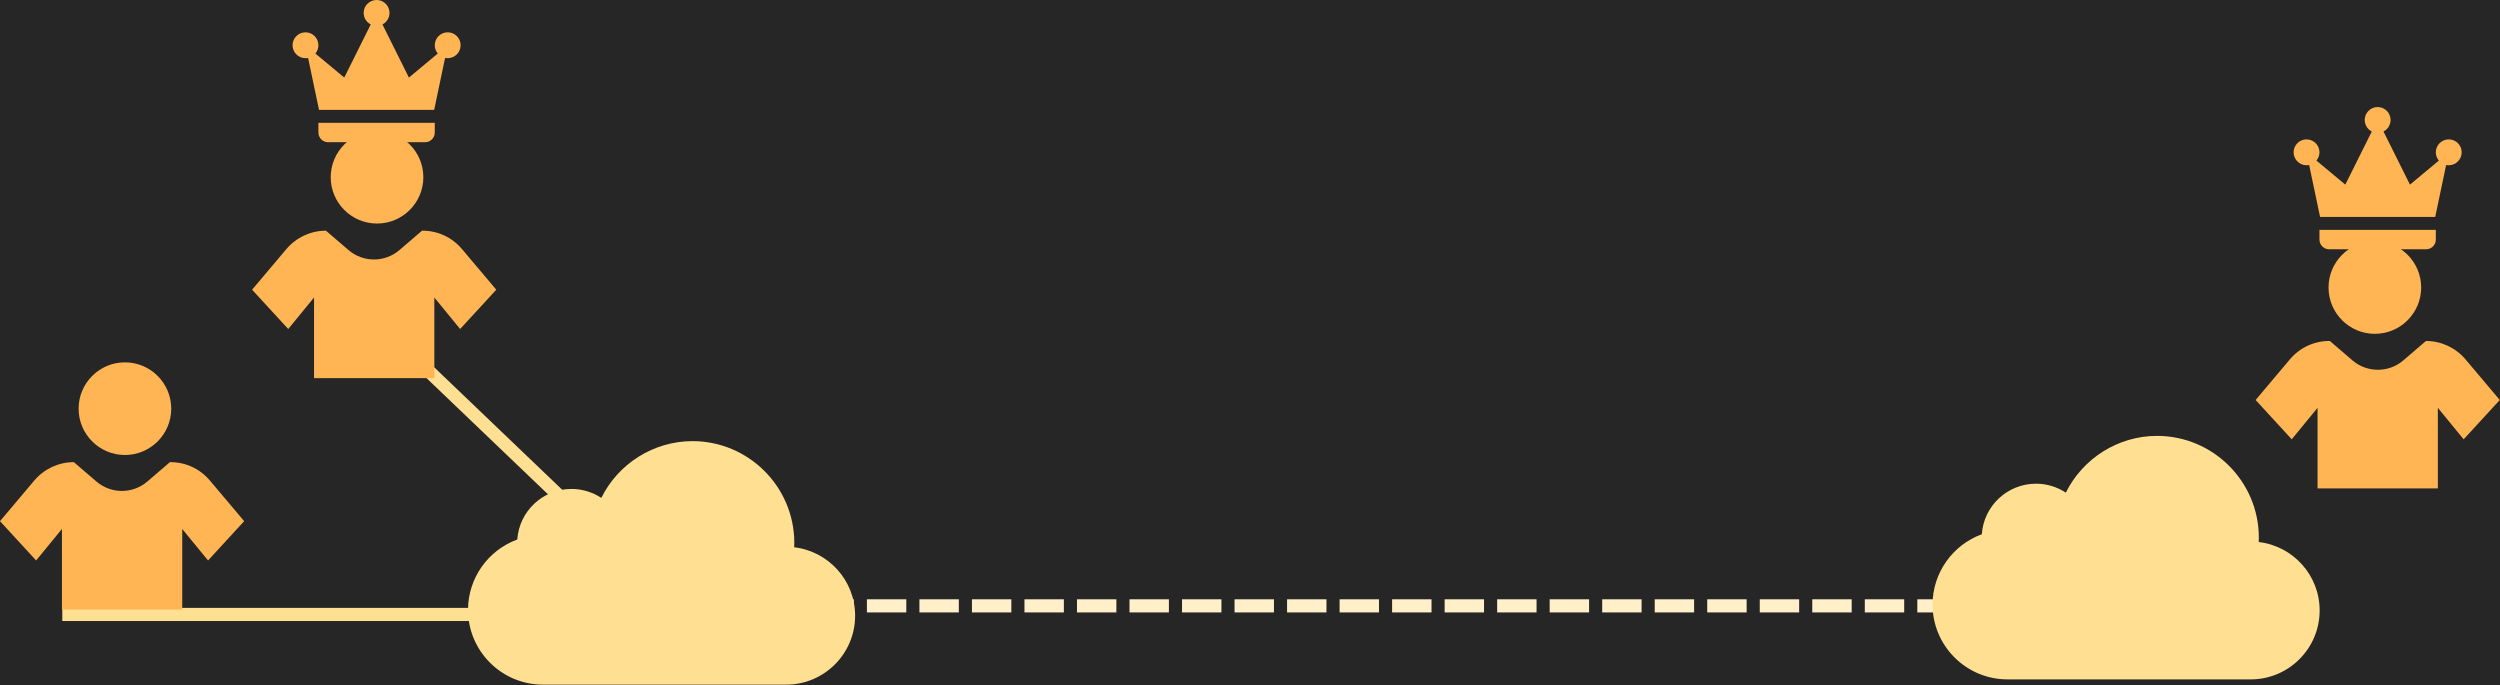
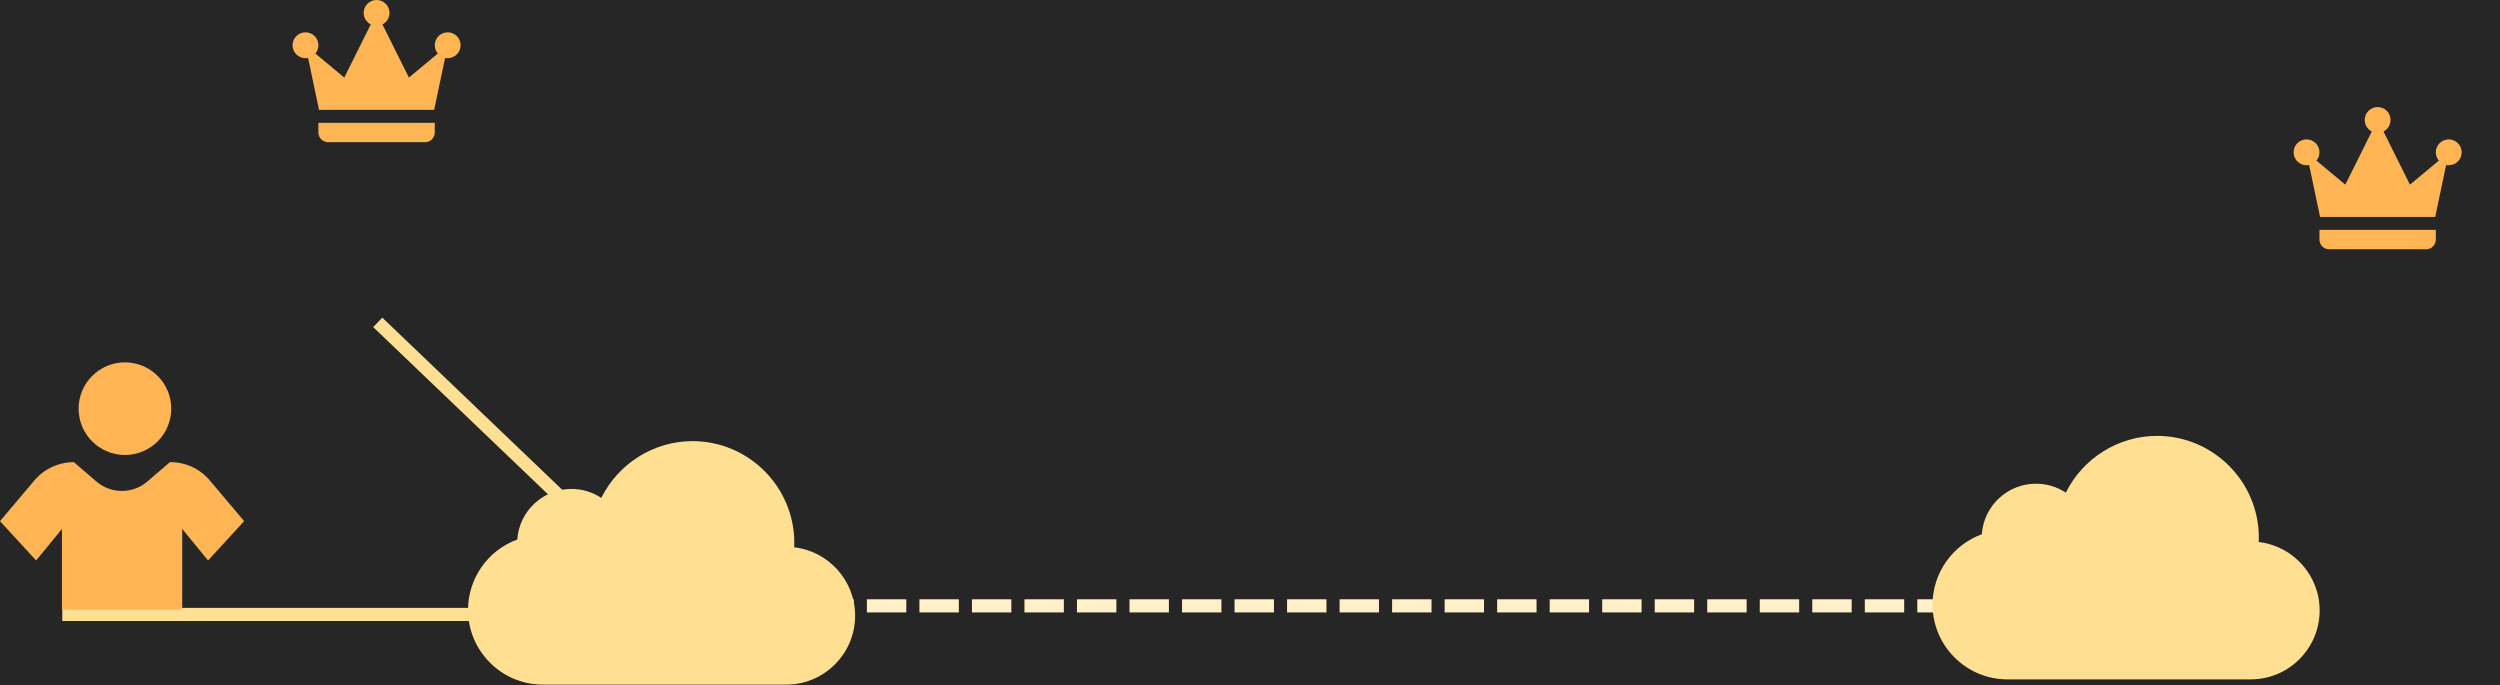
<svg xmlns="http://www.w3.org/2000/svg" style="isolation:isolate" viewBox="434.702 280.358 952 261" width="952" height="261">
  <rect x="434.702" y="280.358" width="952" height="261" fill="#808080" stroke="none" />
  <defs>
    <clipPath id="_clipPath_6R4TBVuGm4WOvdPr0v0upHOiVPT4U4JG">
      <rect width="1920" height="1080" />
    </clipPath>
  </defs>
  <g clip-path="url(#_clipPath_6R4TBVuGm4WOvdPr0v0upHOiVPT4U4JG)">
    <rect width="1920" height="1080" style="fill:rgb(38,38,38)" />
    <g>
      <line x1="435.812" y1="919.069" x2="1508.539" y2="919.069" vector-effect="non-scaling-stroke" stroke-width="5" stroke-dasharray="10,10,10,10" stroke="rgb(112,255,176)" stroke-linejoin="miter" stroke-linecap="square" stroke-miterlimit="3" />
      <g>
-         <line x1="970.478" y1="836.069" x2="1522.478" y2="921.069" vector-effect="non-scaling-stroke" stroke-width="5" stroke-dasharray="10,10,10,10" stroke="rgb(112,255,176)" stroke-linejoin="miter" stroke-linecap="square" stroke-miterlimit="3" />
        <line x1="413.478" y1="921.069" x2="970.478" y2="836.069" vector-effect="non-scaling-stroke" stroke-width="5" stroke-dasharray="10,10,10,10" stroke="rgb(112,255,176)" stroke-linejoin="miter" stroke-linecap="square" stroke-miterlimit="3" />
        <path d=" M 925.478 841.069 C 925.478 865.353 945.194 885.069 969.478 885.069 C 993.763 885.069 1013.478 865.353 1013.478 841.069 C 1013.478 816.784 993.763 797.069 969.478 797.069 C 945.194 797.069 925.478 816.784 925.478 841.069 Z " fill="rgb(68,202,128)" />
      </g>
      <circle vector-effect="non-scaling-stroke" cx="1521.478" cy="919.069" r="44" fill="rgb(68,202,128)" />
      <circle vector-effect="non-scaling-stroke" cx="411.5" cy="919.069" r="44" fill="rgb(68,202,128)" />
      <path d=" M 1597.906 803.544 C 1607.632 803.544 1615.544 811.456 1615.544 821.182 C 1615.544 830.908 1607.632 838.82 1597.906 838.82 C 1588.179 838.82 1580.268 830.908 1580.268 821.182 C 1580.268 811.456 1588.179 803.544 1597.906 803.544 L 1597.906 803.544 Z M 1565.552 848.546 L 1552.5 864.018 L 1566.258 878.985 L 1576.085 866.991 L 1576.085 897.681 L 1621.894 897.681 L 1621.894 866.991 L 1631.721 878.985 L 1645.478 864.018 L 1632.426 848.546 C 1628.68 844.107 1623.167 841.544 1617.358 841.542 L 1608.791 848.899 C 1603.2 853.713 1594.929 853.713 1589.339 848.899 L 1580.771 841.542 C 1574.825 841.491 1569.332 844.061 1565.552 848.546 L 1565.552 848.546 Z " fill="rgb(68,202,128)" />
      <path d=" M 1040.884 719.199 C 1050.61 719.199 1058.522 727.111 1058.522 736.837 C 1058.522 746.563 1050.61 754.475 1040.884 754.475 C 1031.158 754.475 1023.246 746.563 1023.246 736.837 C 1023.246 727.111 1031.158 719.199 1040.884 719.199 L 1040.884 719.199 Z M 1008.531 764.201 L 995.478 779.673 L 1009.236 794.64 L 1019.063 782.646 L 1019.063 813.336 L 1064.872 813.336 L 1064.872 782.646 L 1074.699 794.64 L 1088.457 779.673 L 1075.404 764.201 C 1071.658 759.762 1066.145 757.199 1060.336 757.197 L 1051.769 764.554 C 1046.179 769.368 1037.908 769.368 1032.317 764.554 L 1023.75 757.197 C 1017.803 757.146 1012.31 759.716 1008.531 764.201 L 1008.531 764.201 Z " fill="rgb(68,202,128)" />
      <path d=" M 319.927 815.336 C 329.654 815.336 337.566 823.248 337.566 832.974 C 337.566 842.701 329.654 850.613 319.927 850.613 C 310.201 850.613 302.289 842.701 302.289 832.974 C 302.289 823.248 310.201 815.336 319.927 815.336 L 319.927 815.336 Z M 287.574 860.339 L 274.522 875.81 L 288.279 890.777 L 298.106 878.783 L 298.106 909.474 L 343.915 909.474 L 343.915 878.783 L 353.742 890.777 L 367.5 875.81 L 354.448 860.339 C 350.701 855.899 345.189 853.337 339.38 853.334 L 330.813 860.692 C 325.222 865.505 316.951 865.505 311.36 860.692 L 302.793 853.334 C 296.847 853.284 291.354 855.854 287.574 860.339 L 287.574 860.339 Z " fill="rgb(68,202,128)" />
      <path d=" M 1597.478 753.182 C 1595.202 753.182 1593.223 754.743 1592.693 756.956 C 1592.162 759.17 1593.219 761.458 1595.248 762.49 L 1585.171 782.721 L 1574.17 773.566 C 1574.912 772.683 1575.321 771.567 1575.324 770.413 C 1575.324 767.694 1573.12 765.49 1570.401 765.49 C 1567.682 765.49 1565.478 767.694 1565.478 770.413 C 1565.478 773.132 1567.682 775.336 1570.401 775.336 C 1570.739 775.336 1571.083 775.326 1571.401 775.26 L 1575.556 795.029 L 1619.401 795.029 L 1623.556 775.26 C 1623.873 775.326 1624.22 775.336 1624.555 775.336 C 1627.274 775.336 1629.478 773.132 1629.478 770.413 C 1629.478 767.694 1627.274 765.49 1624.555 765.49 C 1621.836 765.49 1619.632 767.694 1619.632 770.413 C 1619.636 771.567 1620.044 772.683 1620.787 773.566 L 1609.786 782.721 L 1599.708 762.49 C 1601.737 761.458 1602.794 759.17 1602.264 756.956 C 1601.734 754.743 1599.754 753.182 1597.478 753.182 Z M 1575.324 799.952 L 1575.324 803.644 C 1575.324 805.683 1576.978 807.336 1579.017 807.336 L 1615.94 807.336 C 1617.979 807.336 1619.632 805.683 1619.632 803.644 L 1619.632 799.952 L 1575.324 799.952 Z " fill="rgb(68,202,128)" />
      <path d=" M 1040.531 669.069 C 1038.255 669.068 1036.275 670.629 1035.745 672.843 C 1035.215 675.056 1036.271 677.344 1038.3 678.376 L 1028.223 698.607 L 1017.222 689.453 C 1017.965 688.569 1018.373 687.453 1018.377 686.299 C 1018.377 683.581 1016.173 681.376 1013.454 681.376 C 1010.735 681.376 1008.531 683.581 1008.531 686.299 C 1008.531 689.018 1010.735 691.223 1013.454 691.223 C 1013.791 691.223 1014.136 691.213 1014.453 691.146 L 1018.608 710.915 L 1062.453 710.915 L 1066.608 691.146 C 1066.926 691.213 1067.273 691.223 1067.608 691.223 C 1070.326 691.223 1072.531 689.018 1072.531 686.299 C 1072.531 683.581 1070.326 681.376 1067.608 681.376 C 1064.889 681.376 1062.684 683.581 1062.684 686.299 C 1062.688 687.453 1063.096 688.569 1063.839 689.453 L 1052.838 698.607 L 1042.761 678.376 C 1044.79 677.344 1045.847 675.056 1045.316 672.843 C 1044.786 670.629 1042.807 669.068 1040.531 669.069 Z M 1018.377 715.838 L 1018.377 719.53 C 1018.377 721.569 1020.03 723.223 1022.069 723.223 L 1058.992 723.223 C 1061.031 723.223 1062.684 721.569 1062.684 719.53 L 1062.684 715.838 L 1018.377 715.838 Z " fill="rgb(68,202,128)" />
      <path d=" M 319.574 763.182 C 317.298 763.182 315.319 764.743 314.788 766.956 C 314.258 769.17 315.315 771.458 317.344 772.49 L 307.266 792.721 L 296.266 783.566 C 297.008 782.683 297.417 781.567 297.42 780.413 C 297.42 777.694 295.216 775.49 292.497 775.49 C 289.778 775.49 287.574 777.694 287.574 780.413 C 287.574 783.132 289.778 785.336 292.497 785.336 C 292.834 785.336 293.179 785.326 293.496 785.26 L 297.651 805.029 L 341.496 805.029 L 345.651 785.26 C 345.969 785.326 346.316 785.336 346.651 785.336 C 349.37 785.336 351.574 783.132 351.574 780.413 C 351.574 777.694 349.37 775.49 346.651 775.49 C 343.932 775.49 341.728 777.694 341.728 780.413 C 341.731 781.567 342.14 782.683 342.882 783.566 L 331.882 792.721 L 321.804 772.49 C 323.833 771.458 324.89 769.17 324.36 766.956 C 323.829 764.743 321.85 763.182 319.574 763.182 Z M 297.42 809.952 L 297.42 813.644 C 297.42 815.683 299.073 817.336 301.112 817.336 L 338.035 817.336 C 340.075 817.336 341.728 815.683 341.728 813.644 L 341.728 809.952 L 297.42 809.952 Z " fill="rgb(68,202,128)" />
    </g>
    <g>
      <line x1="747.319" y1="511.069" x2="1210.956" y2="511.069" vector-effect="non-scaling-stroke" stroke-width="5" stroke-dasharray="10,10,10,10" stroke="rgb(255,240,201)" stroke-linejoin="miter" stroke-linecap="square" stroke-miterlimit="3" />
      <path d=" M 1294.818 486.764 C 1294.842 486.198 1294.866 485.643 1294.866 485.104 C 1294.866 463.73 1277.463 446.342 1256.089 446.342 C 1241.325 446.342 1227.841 454.874 1221.37 467.958 C 1217.994 465.727 1214.036 464.542 1209.99 464.55 C 1199.131 464.561 1190.129 472.968 1189.377 483.801 C 1178.23 487.86 1170.618 498.559 1170.618 510.569 C 1170.618 526.274 1183.413 539.069 1199.132 539.069 L 1291.779 539.069 C 1306.254 539.069 1318.023 527.3 1318.023 512.825 C 1318.023 499.384 1307.867 488.273 1294.818 486.764 Z " fill="rgb(255,224,146)" />
-       <path d=" M 1339.045 372.205 C 1348.772 372.205 1356.684 380.117 1356.684 389.843 C 1356.684 399.569 1348.772 407.481 1339.045 407.481 C 1329.319 407.481 1321.407 399.569 1321.407 389.843 C 1321.407 380.117 1329.319 372.205 1339.045 372.205 L 1339.045 372.205 Z M 1306.692 417.207 L 1293.64 432.679 L 1307.397 447.646 L 1317.224 435.652 L 1317.224 466.342 L 1363.033 466.342 L 1363.033 435.652 L 1372.86 447.646 L 1386.618 432.679 L 1373.566 417.207 C 1369.819 412.768 1364.307 410.205 1358.498 410.202 L 1349.931 417.56 C 1344.34 422.374 1336.069 422.374 1330.478 417.56 L 1321.911 410.202 C 1315.965 410.152 1310.472 412.722 1306.692 417.207 L 1306.692 417.207 Z " fill="rgb(255,181,84)" />
      <path d=" M 737.126 488.764 C 737.15 488.198 737.174 487.643 737.174 487.104 C 737.174 465.73 719.771 448.342 698.397 448.342 C 683.633 448.342 670.149 456.874 663.677 469.958 C 660.302 467.727 656.344 466.542 652.298 466.55 C 641.439 466.561 632.437 474.968 631.685 485.801 C 620.538 489.86 612.926 500.559 612.926 512.569 C 612.926 528.274 625.721 541.069 641.44 541.069 L 734.087 541.069 C 748.562 541.069 760.331 529.3 760.331 514.825 C 760.331 501.384 750.175 490.273 737.126 488.764 Z " fill="rgb(255,224,146)" />
      <line x1="580.352" y1="404.842" x2="659.744" y2="480.798" vector-effect="non-scaling-stroke" stroke-width="5" stroke="rgb(255,224,146)" stroke-linejoin="miter" stroke-linecap="square" stroke-miterlimit="3" />
      <line x1="460.926" y1="514.342" x2="634.926" y2="514.342" vector-effect="non-scaling-stroke" stroke-width="5" stroke="rgb(255,224,146)" stroke-linejoin="miter" stroke-linecap="square" stroke-miterlimit="3" />
-       <path d=" M 578.275 330.205 C 568.549 330.205 560.637 338.117 560.637 347.843 C 560.637 357.569 568.549 365.481 578.275 365.481 C 588.001 365.481 595.913 357.569 595.913 347.843 C 595.913 338.117 588.001 330.205 578.275 330.205 L 578.275 330.205 Z M 610.628 375.207 L 623.681 390.679 L 609.923 405.646 L 600.096 393.652 L 600.096 424.342 L 554.287 424.342 L 554.287 393.652 L 544.46 405.646 L 530.702 390.679 L 543.755 375.207 C 547.501 370.768 553.014 368.205 558.823 368.202 L 567.39 375.56 C 572.98 380.374 581.251 380.374 586.842 375.56 L 595.409 368.202 C 601.356 368.152 606.849 370.722 610.628 375.207 L 610.628 375.207 Z " fill="rgb(255,181,84)" />
      <path d=" M 482.275 418.342 C 472.549 418.342 464.637 426.254 464.637 435.98 C 464.637 445.707 472.549 453.619 482.275 453.619 C 492.001 453.619 499.913 445.707 499.913 435.98 C 499.913 426.254 492.001 418.342 482.275 418.342 L 482.275 418.342 Z M 514.628 463.345 L 527.681 478.816 L 513.923 493.783 L 504.096 481.789 L 504.096 512.48 L 458.287 512.48 L 458.287 481.789 L 448.46 493.783 L 434.702 478.816 L 447.755 463.345 C 451.501 458.905 457.014 456.343 462.823 456.34 L 471.39 463.697 C 476.98 468.511 485.251 468.511 490.842 463.697 L 499.409 456.34 C 505.356 456.289 510.849 458.86 514.628 463.345 L 514.628 463.345 Z " fill="rgb(255,181,84)" />
      <path d=" M 1340.107 321.128 C 1337.831 321.128 1335.852 322.688 1335.322 324.902 C 1334.791 327.115 1335.848 329.404 1337.877 330.435 L 1327.799 350.666 L 1316.799 341.512 C 1317.541 340.629 1317.95 339.513 1317.953 338.359 C 1317.953 335.64 1315.749 333.436 1313.03 333.436 C 1310.311 333.436 1308.107 335.64 1308.107 338.359 C 1308.107 341.078 1310.311 343.282 1313.03 343.282 C 1313.367 343.282 1313.712 343.272 1314.03 343.205 L 1318.185 362.974 L 1362.03 362.974 L 1366.185 343.205 C 1366.502 343.272 1366.849 343.282 1367.184 343.282 C 1369.903 343.282 1372.107 341.078 1372.107 338.359 C 1372.107 335.64 1369.903 333.436 1367.184 333.436 C 1364.465 333.436 1362.261 335.64 1362.261 338.359 C 1362.264 339.513 1362.673 340.629 1363.415 341.512 L 1352.415 350.666 L 1342.337 330.435 C 1344.366 329.404 1345.423 327.115 1344.893 324.902 C 1344.362 322.688 1342.383 321.128 1340.107 321.128 Z M 1317.953 367.897 L 1317.953 371.589 C 1317.953 373.629 1319.606 375.282 1321.646 375.282 L 1358.569 375.282 C 1360.608 375.282 1362.261 373.629 1362.261 371.589 L 1362.261 367.897 L 1317.953 367.897 Z " fill="rgb(255,181,84)" />
      <path d=" M 578.107 280.358 C 575.831 280.358 573.852 281.919 573.322 284.132 C 572.791 286.345 573.848 288.634 575.877 289.665 L 565.799 309.896 L 554.799 300.742 C 555.541 299.859 555.95 298.743 555.953 297.589 C 555.953 294.87 553.749 292.666 551.03 292.666 C 548.311 292.666 546.107 294.87 546.107 297.589 C 546.107 300.308 548.311 302.512 551.03 302.512 C 551.367 302.512 551.712 302.502 552.03 302.436 L 556.185 322.204 L 600.03 322.204 L 604.185 302.436 C 604.502 302.502 604.849 302.512 605.184 302.512 C 607.903 302.512 610.107 300.308 610.107 297.589 C 610.107 294.87 607.903 292.666 605.184 292.666 C 602.465 292.666 600.261 294.87 600.261 297.589 C 600.264 298.743 600.673 299.859 601.415 300.742 L 590.415 309.896 L 580.337 289.665 C 582.366 288.634 583.423 286.345 582.893 284.132 C 582.362 281.919 580.383 280.358 578.107 280.358 Z M 555.953 327.127 L 555.953 330.82 C 555.953 332.859 557.606 334.512 559.646 334.512 L 596.569 334.512 C 598.608 334.512 600.261 332.859 600.261 330.82 L 600.261 327.127 L 555.953 327.127 Z " fill="rgb(255,181,84)" />
    </g>
    <g>
      <line x1="1056.563" y1="105.637" x2="1001.989" y2="156.776" vector-effect="non-scaling-stroke" stroke-width="5" stroke="rgb(255,188,188)" stroke-linejoin="miter" stroke-linecap="square" stroke-miterlimit="3" />
      <line x1="1056.563" y1="105.637" x2="1001.989" y2="156.776" vector-effect="non-scaling-stroke" stroke-width="5" stroke="rgb(255,188,188)" stroke-linejoin="miter" stroke-linecap="square" stroke-miterlimit="3" />
      <line x1="1175.989" y1="191.137" x2="1001.989" y2="191.137" vector-effect="non-scaling-stroke" stroke-width="5" stroke="rgb(255,188,188)" stroke-linejoin="miter" stroke-linecap="square" stroke-miterlimit="3" />
      <line x1="878.778" y1="191.137" x2="743.989" y2="191.137" vector-effect="non-scaling-stroke" stroke-width="5" stroke="rgb(255,188,188)" stroke-linejoin="miter" stroke-linecap="square" stroke-miterlimit="3" />
      <path d=" M 1004.19 165.559 C 1004.213 164.993 1004.237 164.438 1004.237 163.899 C 1004.237 142.525 986.834 125.137 965.46 125.137 C 950.696 125.137 937.212 133.669 930.741 146.753 C 927.365 144.522 923.407 143.337 919.361 143.345 C 908.502 143.356 899.5 151.763 898.748 162.596 C 887.601 166.655 879.989 177.354 879.989 189.365 C 879.989 205.069 892.784 217.864 908.503 217.864 L 1001.15 217.864 C 1015.625 217.864 1027.394 206.095 1027.394 191.62 C 1027.394 178.18 1017.238 167.068 1004.19 165.559 Z " fill="rgb(255,188,188)" />
      <path d=" M 1004.19 165.559 C 1004.213 164.993 1004.237 164.438 1004.237 163.899 C 1004.237 142.525 986.834 125.137 965.46 125.137 C 950.696 125.137 937.212 133.669 930.741 146.753 C 927.365 144.522 923.407 143.337 919.361 143.345 C 908.502 143.356 899.5 151.763 898.748 162.596 C 887.601 166.655 879.989 177.354 879.989 189.365 C 879.989 205.069 892.784 217.864 908.503 217.864 L 1001.15 217.864 C 1015.625 217.864 1027.394 206.095 1027.394 191.62 C 1027.394 178.18 1017.238 167.068 1004.19 165.559 Z " fill="rgb(255,188,188)" />
      <path d=" M 763.417 94.83 C 773.143 94.83 781.055 102.742 781.055 112.468 C 781.055 122.195 773.143 130.107 763.417 130.107 C 753.69 130.107 745.778 122.195 745.778 112.468 C 745.778 102.742 753.69 94.83 763.417 94.83 L 763.417 94.83 Z M 731.063 139.833 L 718.011 155.304 L 731.769 170.271 L 741.596 158.277 L 741.596 188.968 L 787.404 188.968 L 787.404 158.277 L 797.231 170.271 L 810.989 155.304 L 797.937 139.833 C 794.19 135.393 788.678 132.831 782.869 132.828 L 774.302 140.186 C 768.711 144.999 760.44 144.999 754.849 140.186 L 746.282 132.828 C 740.336 132.778 734.843 135.348 731.063 139.833 L 731.063 139.833 Z " fill="rgb(255,108,108)" />
      <path d=" M 1058.417 31 C 1068.143 31 1076.055 38.912 1076.055 48.638 C 1076.055 58.364 1068.143 66.276 1058.417 66.276 C 1048.69 66.276 1040.778 58.364 1040.778 48.638 C 1040.778 38.912 1048.69 31 1058.417 31 L 1058.417 31 Z M 1026.063 76.003 L 1013.011 91.474 L 1026.769 106.441 L 1036.596 94.447 L 1036.596 125.137 L 1082.404 125.137 L 1082.404 94.447 L 1092.231 106.441 L 1105.989 91.474 L 1092.937 76.003 C 1089.19 71.563 1083.678 69 1077.869 68.998 L 1069.302 76.355 C 1063.711 81.169 1055.44 81.169 1049.849 76.355 L 1041.282 68.998 C 1035.336 68.947 1029.843 71.517 1026.063 76.003 L 1026.063 76.003 Z " fill="rgb(255,108,108)" />
      <path d=" M 1058.417 31 C 1068.143 31 1076.055 38.912 1076.055 48.638 C 1076.055 58.364 1068.143 66.276 1058.417 66.276 C 1048.69 66.276 1040.778 58.364 1040.778 48.638 C 1040.778 38.912 1048.69 31 1058.417 31 L 1058.417 31 Z M 1026.063 76.003 L 1013.011 91.474 L 1026.769 106.441 L 1036.596 94.447 L 1036.596 125.137 L 1082.404 125.137 L 1082.404 94.447 L 1092.231 106.441 L 1105.989 91.474 L 1092.937 76.003 C 1089.19 71.563 1083.678 69 1077.869 68.998 L 1069.302 76.355 C 1063.711 81.169 1055.44 81.169 1049.849 76.355 L 1041.282 68.998 C 1035.336 68.947 1029.843 71.517 1026.063 76.003 L 1026.063 76.003 Z " fill="rgb(255,108,108)" />
      <path d=" M 1154.417 95.137 C 1164.143 95.137 1172.055 103.049 1172.055 112.776 C 1172.055 122.502 1164.143 130.414 1154.417 130.414 C 1144.69 130.414 1136.778 122.502 1136.778 112.776 C 1136.778 103.049 1144.69 95.137 1154.417 95.137 L 1154.417 95.137 Z M 1122.063 140.14 L 1109.011 155.611 L 1122.769 170.578 L 1132.596 158.584 L 1132.596 189.275 L 1178.404 189.275 L 1178.404 158.584 L 1188.231 170.578 L 1201.989 155.611 L 1188.937 140.14 C 1185.19 135.701 1179.678 133.138 1173.869 133.135 L 1165.302 140.493 C 1159.711 145.306 1151.44 145.306 1145.849 140.493 L 1137.282 133.135 C 1131.336 133.085 1125.843 135.655 1122.063 140.14 L 1122.063 140.14 Z " fill="rgb(255,108,108)" />
      <path d=" M 964.989 76.984 C 962.713 76.983 960.734 78.544 960.204 80.758 C 959.673 82.971 960.73 85.259 962.759 86.291 L 952.681 106.522 L 941.681 97.368 C 942.423 96.484 942.832 95.368 942.835 94.214 C 942.835 91.495 940.631 89.291 937.912 89.291 C 935.193 89.291 932.989 91.495 932.989 94.214 C 932.989 96.933 935.193 99.137 937.912 99.137 C 938.249 99.137 938.594 99.128 938.912 99.061 L 943.067 118.83 L 986.912 118.83 L 991.067 99.061 C 991.384 99.128 991.731 99.137 992.066 99.137 C 994.785 99.137 996.989 96.933 996.989 94.214 C 996.989 91.495 994.785 89.291 992.066 89.291 C 989.347 89.291 987.143 91.495 987.143 94.214 C 987.146 95.368 987.555 96.484 988.297 97.368 L 977.297 106.522 L 967.219 86.291 C 969.248 85.259 970.305 82.971 969.775 80.758 C 969.244 78.544 967.265 76.983 964.989 76.984 Z M 942.835 123.753 L 942.835 127.445 C 942.835 129.484 944.488 131.137 946.528 131.137 L 983.451 131.137 C 985.49 131.137 987.143 129.484 987.143 127.445 L 987.143 123.753 L 942.835 123.753 Z " fill="rgb(255,108,108)" />
      <g>
-         <path d=" M 969.755 220.737 L 969.755 193.43 L 977.883 193.43 L 979.3 181.294 L 969.755 181.294 L 969.755 174.533 C 969.755 171.352 969.556 169.183 974.119 169.183 L 978.857 169.18 L 978.857 159.351 C 977.34 159.218 975.084 158.919 971.066 158.919 C 962.675 158.919 957.619 164.04 957.619 173.446 L 957.619 181.294 L 947 181.294 L 947 193.43 L 957.619 193.43 L 957.619 220.737 L 969.755 220.737 Z " fill="rgb(38,38,38)" />
-       </g>
+         </g>
    </g>
    <line x1="1787" y1="193.182" x2="1787" y2="881" vector-effect="non-scaling-stroke" stroke-width="5" stroke="rgb(209,209,209)" stroke-linejoin="miter" stroke-linecap="round" stroke-miterlimit="3" />
    <path d=" M 1764.639 867.341 L 1787 889.701 L 1809.361 867.341 Z " fill="rgb(209,209,209)" stroke="none" />
    <g>
      <path d=" M 130.5 63.03 C 128.224 63.03 126.245 64.591 125.714 66.804 C 125.184 69.018 126.241 71.306 128.27 72.337 L 118.192 92.569 L 107.192 83.414 C 107.934 82.531 108.343 81.415 108.346 80.261 C 108.346 77.542 106.142 75.338 103.423 75.338 C 100.704 75.338 98.5 77.542 98.5 80.261 C 98.5 82.98 100.704 85.184 103.423 85.184 C 103.76 85.184 104.105 85.174 104.422 85.108 L 108.578 104.876 L 152.422 104.876 L 156.578 85.108 C 156.895 85.174 157.242 85.184 157.577 85.184 C 160.296 85.184 162.5 82.98 162.5 80.261 C 162.5 77.542 160.296 75.338 157.577 75.338 C 154.858 75.338 152.654 77.542 152.654 80.261 C 152.657 81.415 153.066 82.531 153.808 83.414 L 142.808 92.569 L 132.73 72.337 C 134.759 71.306 135.816 69.018 135.286 66.804 C 134.755 64.591 132.776 63.03 130.5 63.03 Z M 108.346 109.8 L 108.346 113.492 C 108.346 115.531 109.999 117.184 112.038 117.184 L 148.962 117.184 C 151.001 117.184 152.654 115.531 152.654 113.492 L 152.654 109.8 L 108.346 109.8 Z " fill="rgb(209,209,209)" />
      <line x1="76.009" y1="250" x2="180" y2="250" vector-effect="non-scaling-stroke" stroke-width="5" stroke-dasharray="10,10,10,10" stroke="rgb(209,209,209)" stroke-linejoin="miter" stroke-linecap="square" stroke-miterlimit="3" />
    </g>
  </g>
</svg>